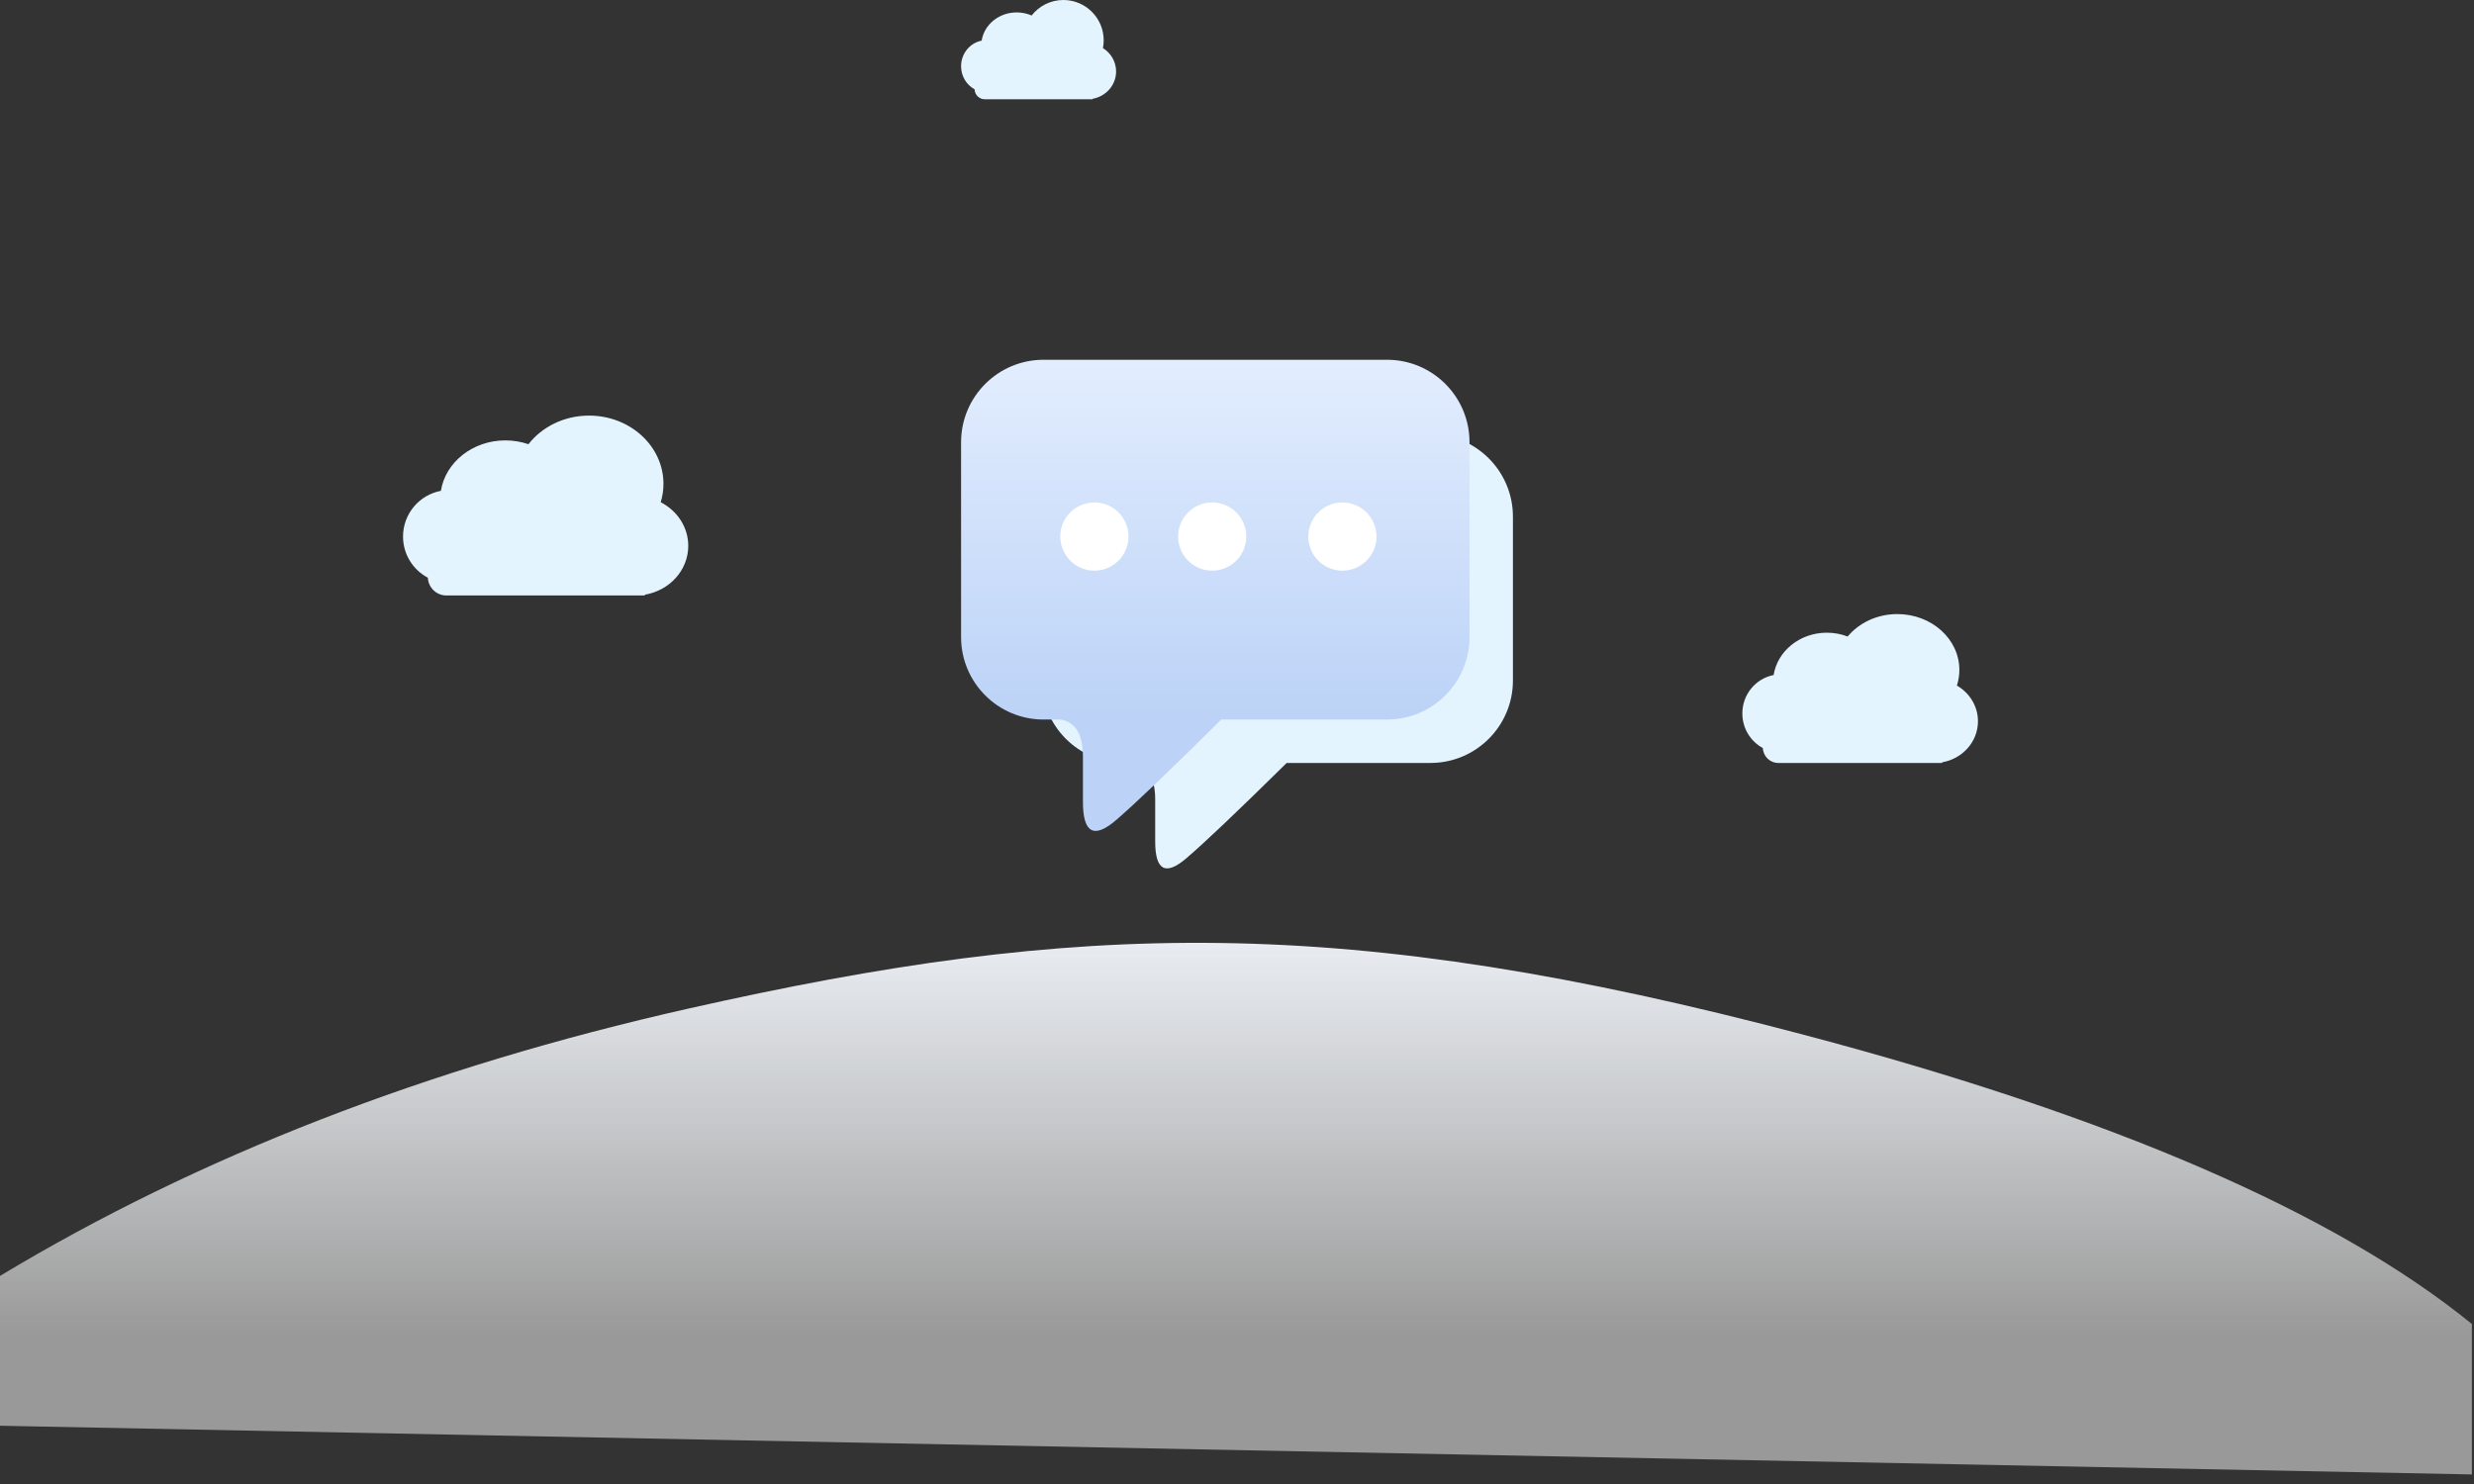
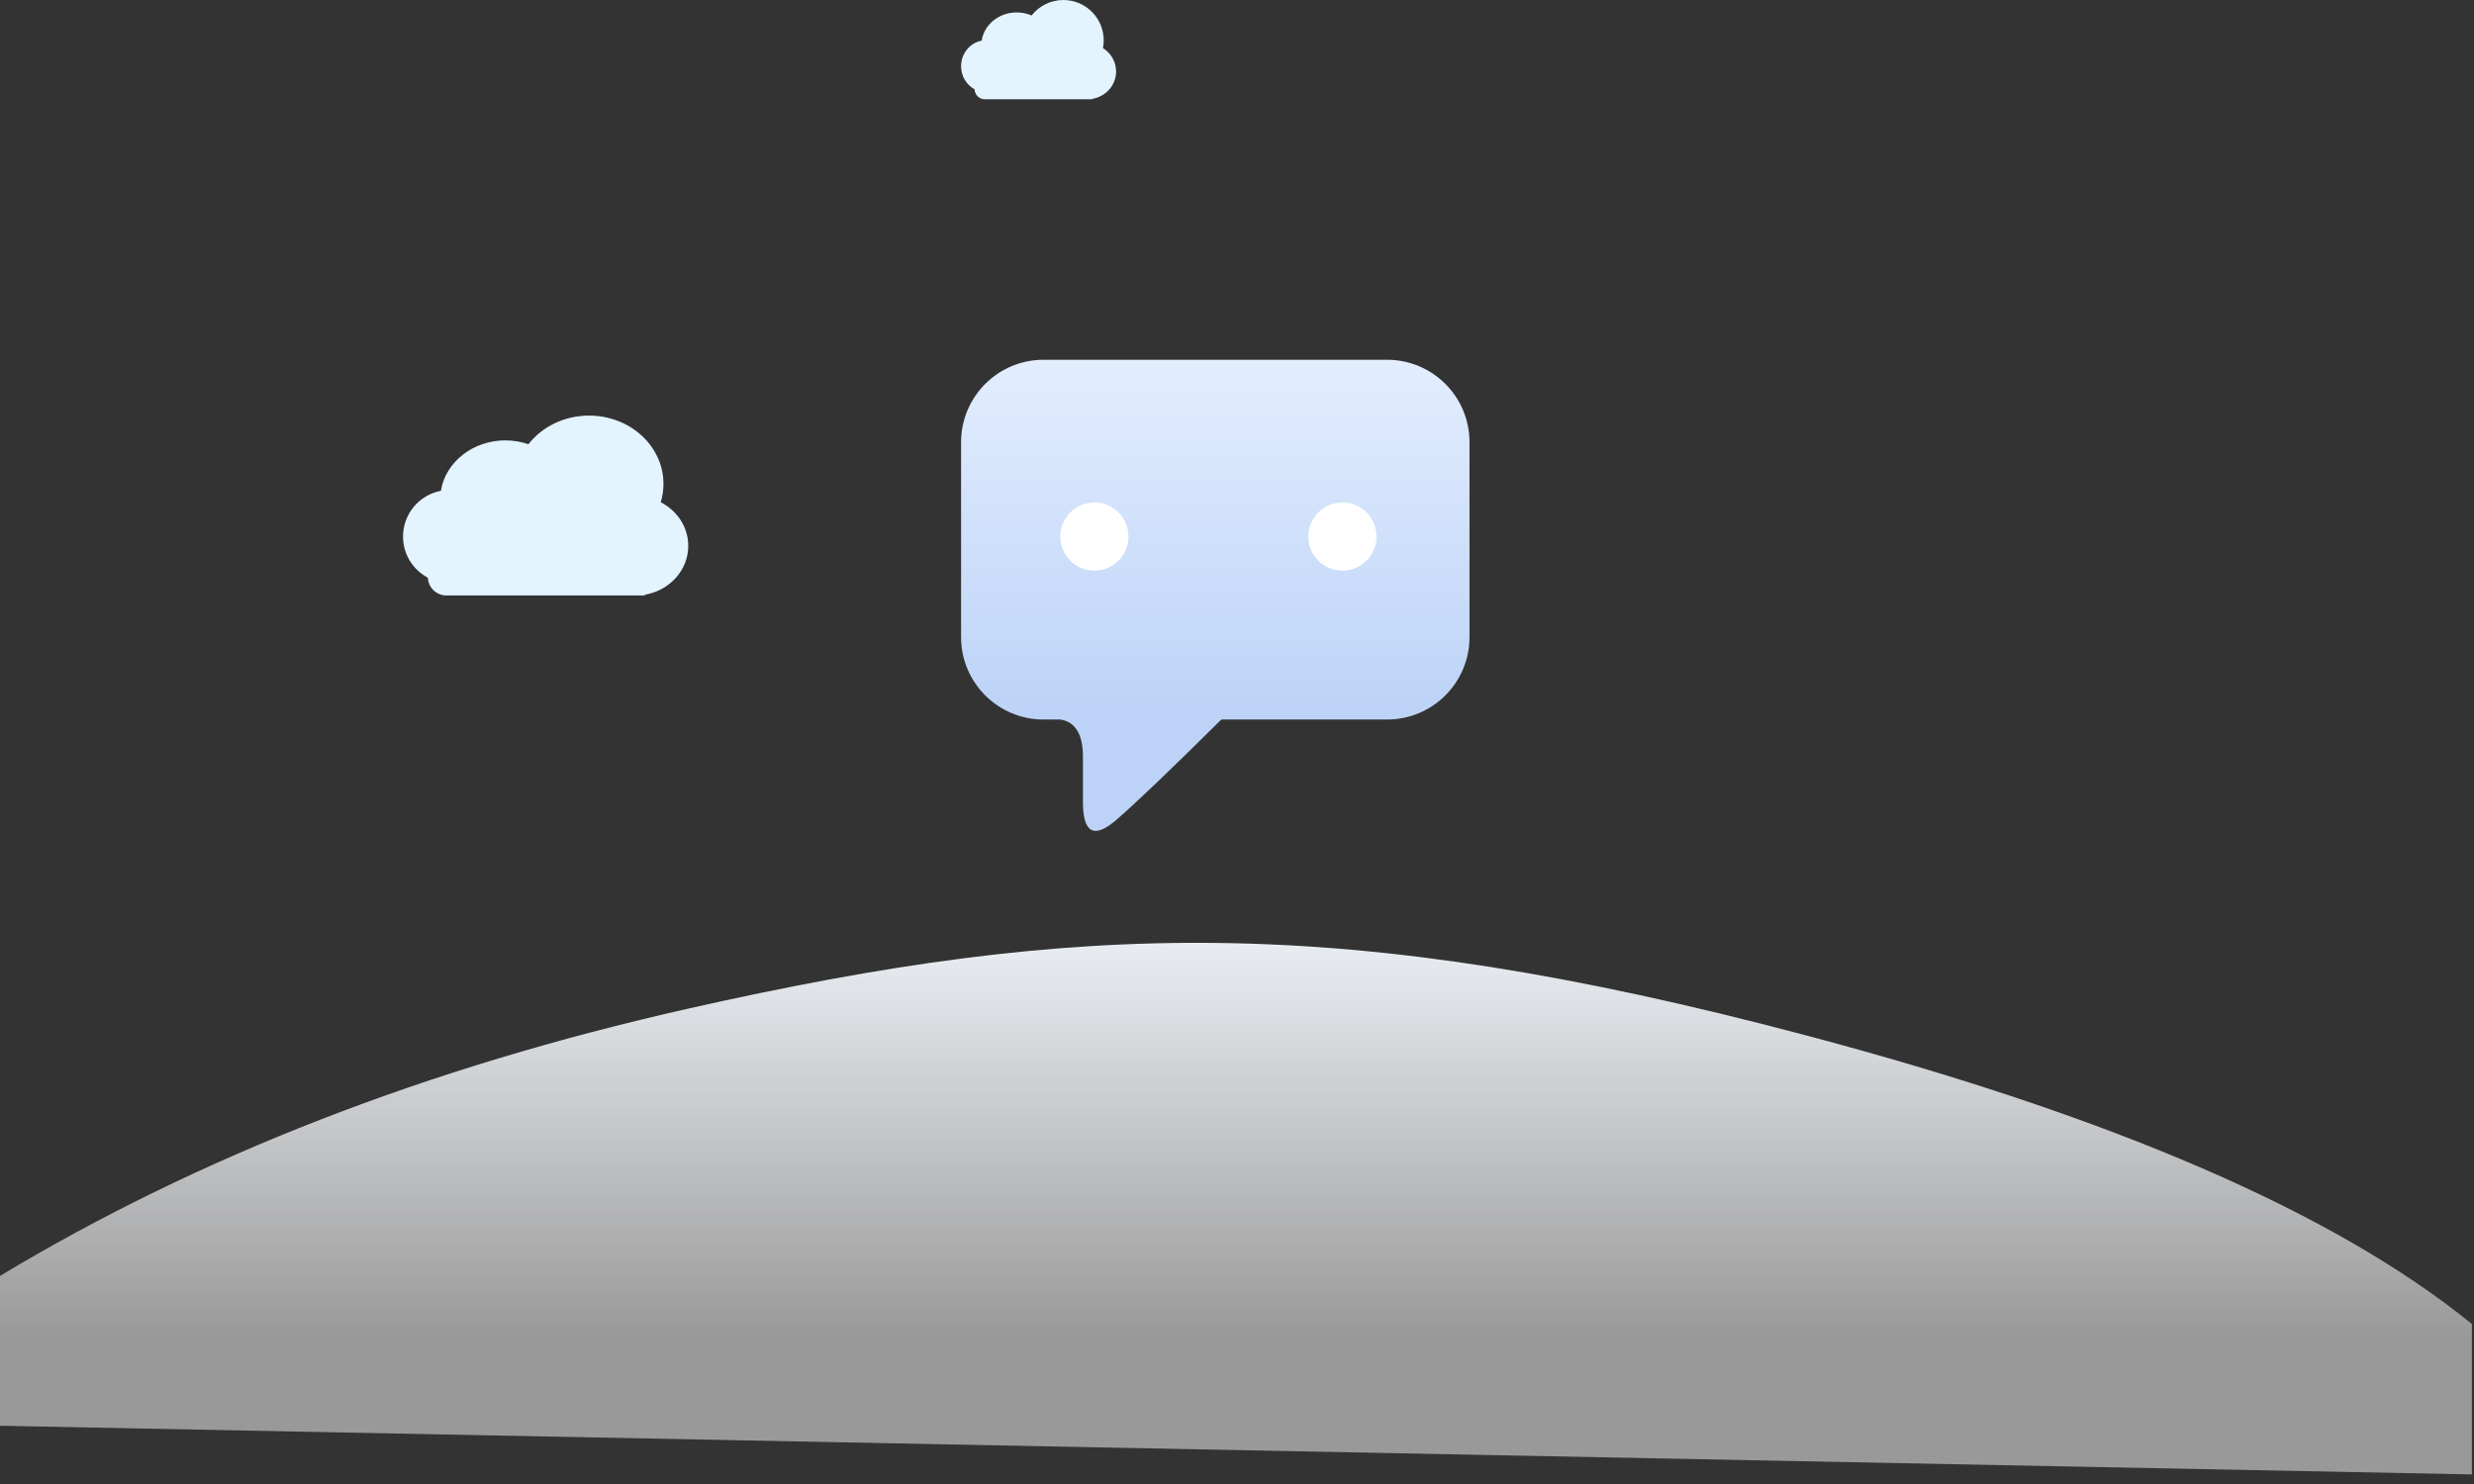
<svg xmlns="http://www.w3.org/2000/svg" width="240px" height="144px" viewBox="0 0 240 144" version="1.1">
  <rect x="0" y="0" width="240" height="144" fill="#333333" stroke="none" />
  <title>编组 6</title>
  <desc>Created with Sketch.</desc>
  <defs>
    <linearGradient x1="43.995%" y1="73.818%" x2="43.995%" y2="-8.131%" id="linearGradient-1">
      <stop stop-color="#BCD3F7" offset="0%" />
      <stop stop-color="#E7F0FF" offset="100%" />
    </linearGradient>
    <linearGradient x1="50%" y1="0%" x2="50%" y2="75.2%" id="linearGradient-2">
      <stop stop-color="#EEF3F9" offset="0%" />
      <stop stop-color="#FFFFFF" stop-opacity="0.5" offset="100%" />
    </linearGradient>
  </defs>
  <g id="Page-1" stroke="none" stroke-width="1" fill="none" fill-rule="evenodd">
    <g id="暂无消息/回复" transform="translate(-68, -277)">
      <g id="编组-6" transform="translate(68, 277)">
        <g id="编组">
          <path d="M51.264,43.105 C52.573,41.423 54.718,40.327 57.143,40.327 C61.129,40.327 64.361,43.291 64.361,46.947 C64.361,47.567 64.268,48.166 64.095,48.734 C65.687,49.55 66.767,51.14 66.767,52.966 C66.767,55.336 64.95,57.305 62.556,57.707 L62.556,57.782 L43.308,57.782 C42.339,57.782 41.549,57.017 41.506,56.058 C40.074,55.301 39.098,53.797 39.098,52.064 C39.098,49.857 40.68,48.02 42.772,47.627 C43.214,44.86 45.844,42.734 49.023,42.734 C49.812,42.734 50.568,42.865 51.264,43.105 Z" id="形状结合" fill="#E3F4FF" />
-           <path d="M179.239,61.765 C180.335,60.443 182.087,59.587 184.06,59.587 C187.382,59.587 190.075,62.012 190.075,65.004 C190.075,65.531 189.992,66.041 189.836,66.523 C191.061,67.231 191.88,68.518 191.88,69.988 C191.88,71.978 190.379,73.633 188.401,73.97 L188.401,74.033 L172.501,74.033 C171.7,74.033 171.047,73.39 171.012,72.585 C169.829,71.949 169.023,70.685 169.023,69.229 C169.023,67.376 170.33,65.833 172.058,65.503 C172.423,63.179 174.596,61.393 177.221,61.393 C177.936,61.393 178.618,61.525 179.239,61.765 Z" id="形状结合备份-2" fill="#E3F4FF" />
          <path d="M100.077,1.503 C100.793,0.588 101.907,0 103.158,0 C105.317,0 107.068,1.752 107.068,3.912 C107.068,4.17 107.043,4.422 106.995,4.666 C107.763,5.145 108.271,5.982 108.271,6.934 C108.271,8.261 107.283,9.364 105.982,9.588 L105.982,9.63 L95.521,9.63 C94.995,9.63 94.565,9.202 94.542,8.665 C93.763,8.241 93.233,7.399 93.233,6.428 C93.233,5.192 94.093,4.164 95.23,3.944 C95.47,2.394 96.9,1.204 98.627,1.204 C99.145,1.204 99.637,1.311 100.077,1.503 Z" id="形状结合备份" fill="#E3F4FF" />
          <g id="编组-5" transform="translate(93.233, 34.91)">
-             <path d="M31.587,39.123 C26.849,43.795 23.599,46.882 21.838,48.384 C19.828,50.098 18.826,49.543 18.831,46.717 C18.831,46.242 18.831,44.888 18.831,42.654 C18.831,40.42 18,39.286 16.337,39.251 L16.192,39.123 L15.82,39.123 C11.401,39.123 7.82,35.541 7.82,31.123 L7.82,15.223 C7.82,10.804 11.401,7.223 15.82,7.223 L45.534,7.223 C49.952,7.223 53.534,10.804 53.534,15.223 L53.534,31.123 C53.534,35.541 49.952,39.123 45.534,39.123 L31.587,39.123 Z" id="形状结合备份-3" fill="#E3F4FF" />
            <path d="M25.244,34.91 C20.29,39.826 16.884,43.08 15.029,44.674 C12.885,46.514 11.817,45.917 11.822,42.884 C11.822,42.374 11.822,40.92 11.822,38.521 C11.822,36.348 11.095,35.144 9.639,34.91 L8,34.91 C3.582,34.91 5.41083001e-16,31.328 0,26.91 L0,8 C-5.41083001e-16,3.582 3.582,-2.05046576e-14 8,-2.13162821e-14 L41.323,-2.13162821e-14 C45.742,-2.3016085e-14 49.323,3.582 49.323,8 L49.323,26.91 C49.323,31.328 45.742,34.91 41.323,34.91 L25.244,34.91 Z" id="形状结合" fill="url(#linearGradient-1)" />
            <ellipse id="椭圆形" fill="#FFFFFF" cx="12.932" cy="17.154" rx="3.308" ry="3.31" />
-             <ellipse id="椭圆形备份-5" fill="#FFFFFF" cx="24.361" cy="17.154" rx="3.308" ry="3.31" />
            <ellipse id="椭圆形备份-6" fill="#FFFFFF" cx="36.992" cy="17.154" rx="3.308" ry="3.31" />
          </g>
          <path d="M0,123.809 C19.248,112.211 41.504,103.565 66.767,97.871 C104.662,89.33 130.285,88.574 175.091,100.438 C204.961,108.347 226.529,117.692 239.794,128.473 L239.794,143.072 L0,138.347 L0,123.809 Z" id="路径-7" fill="url(#linearGradient-2)" />
        </g>
      </g>
    </g>
  </g>
</svg>